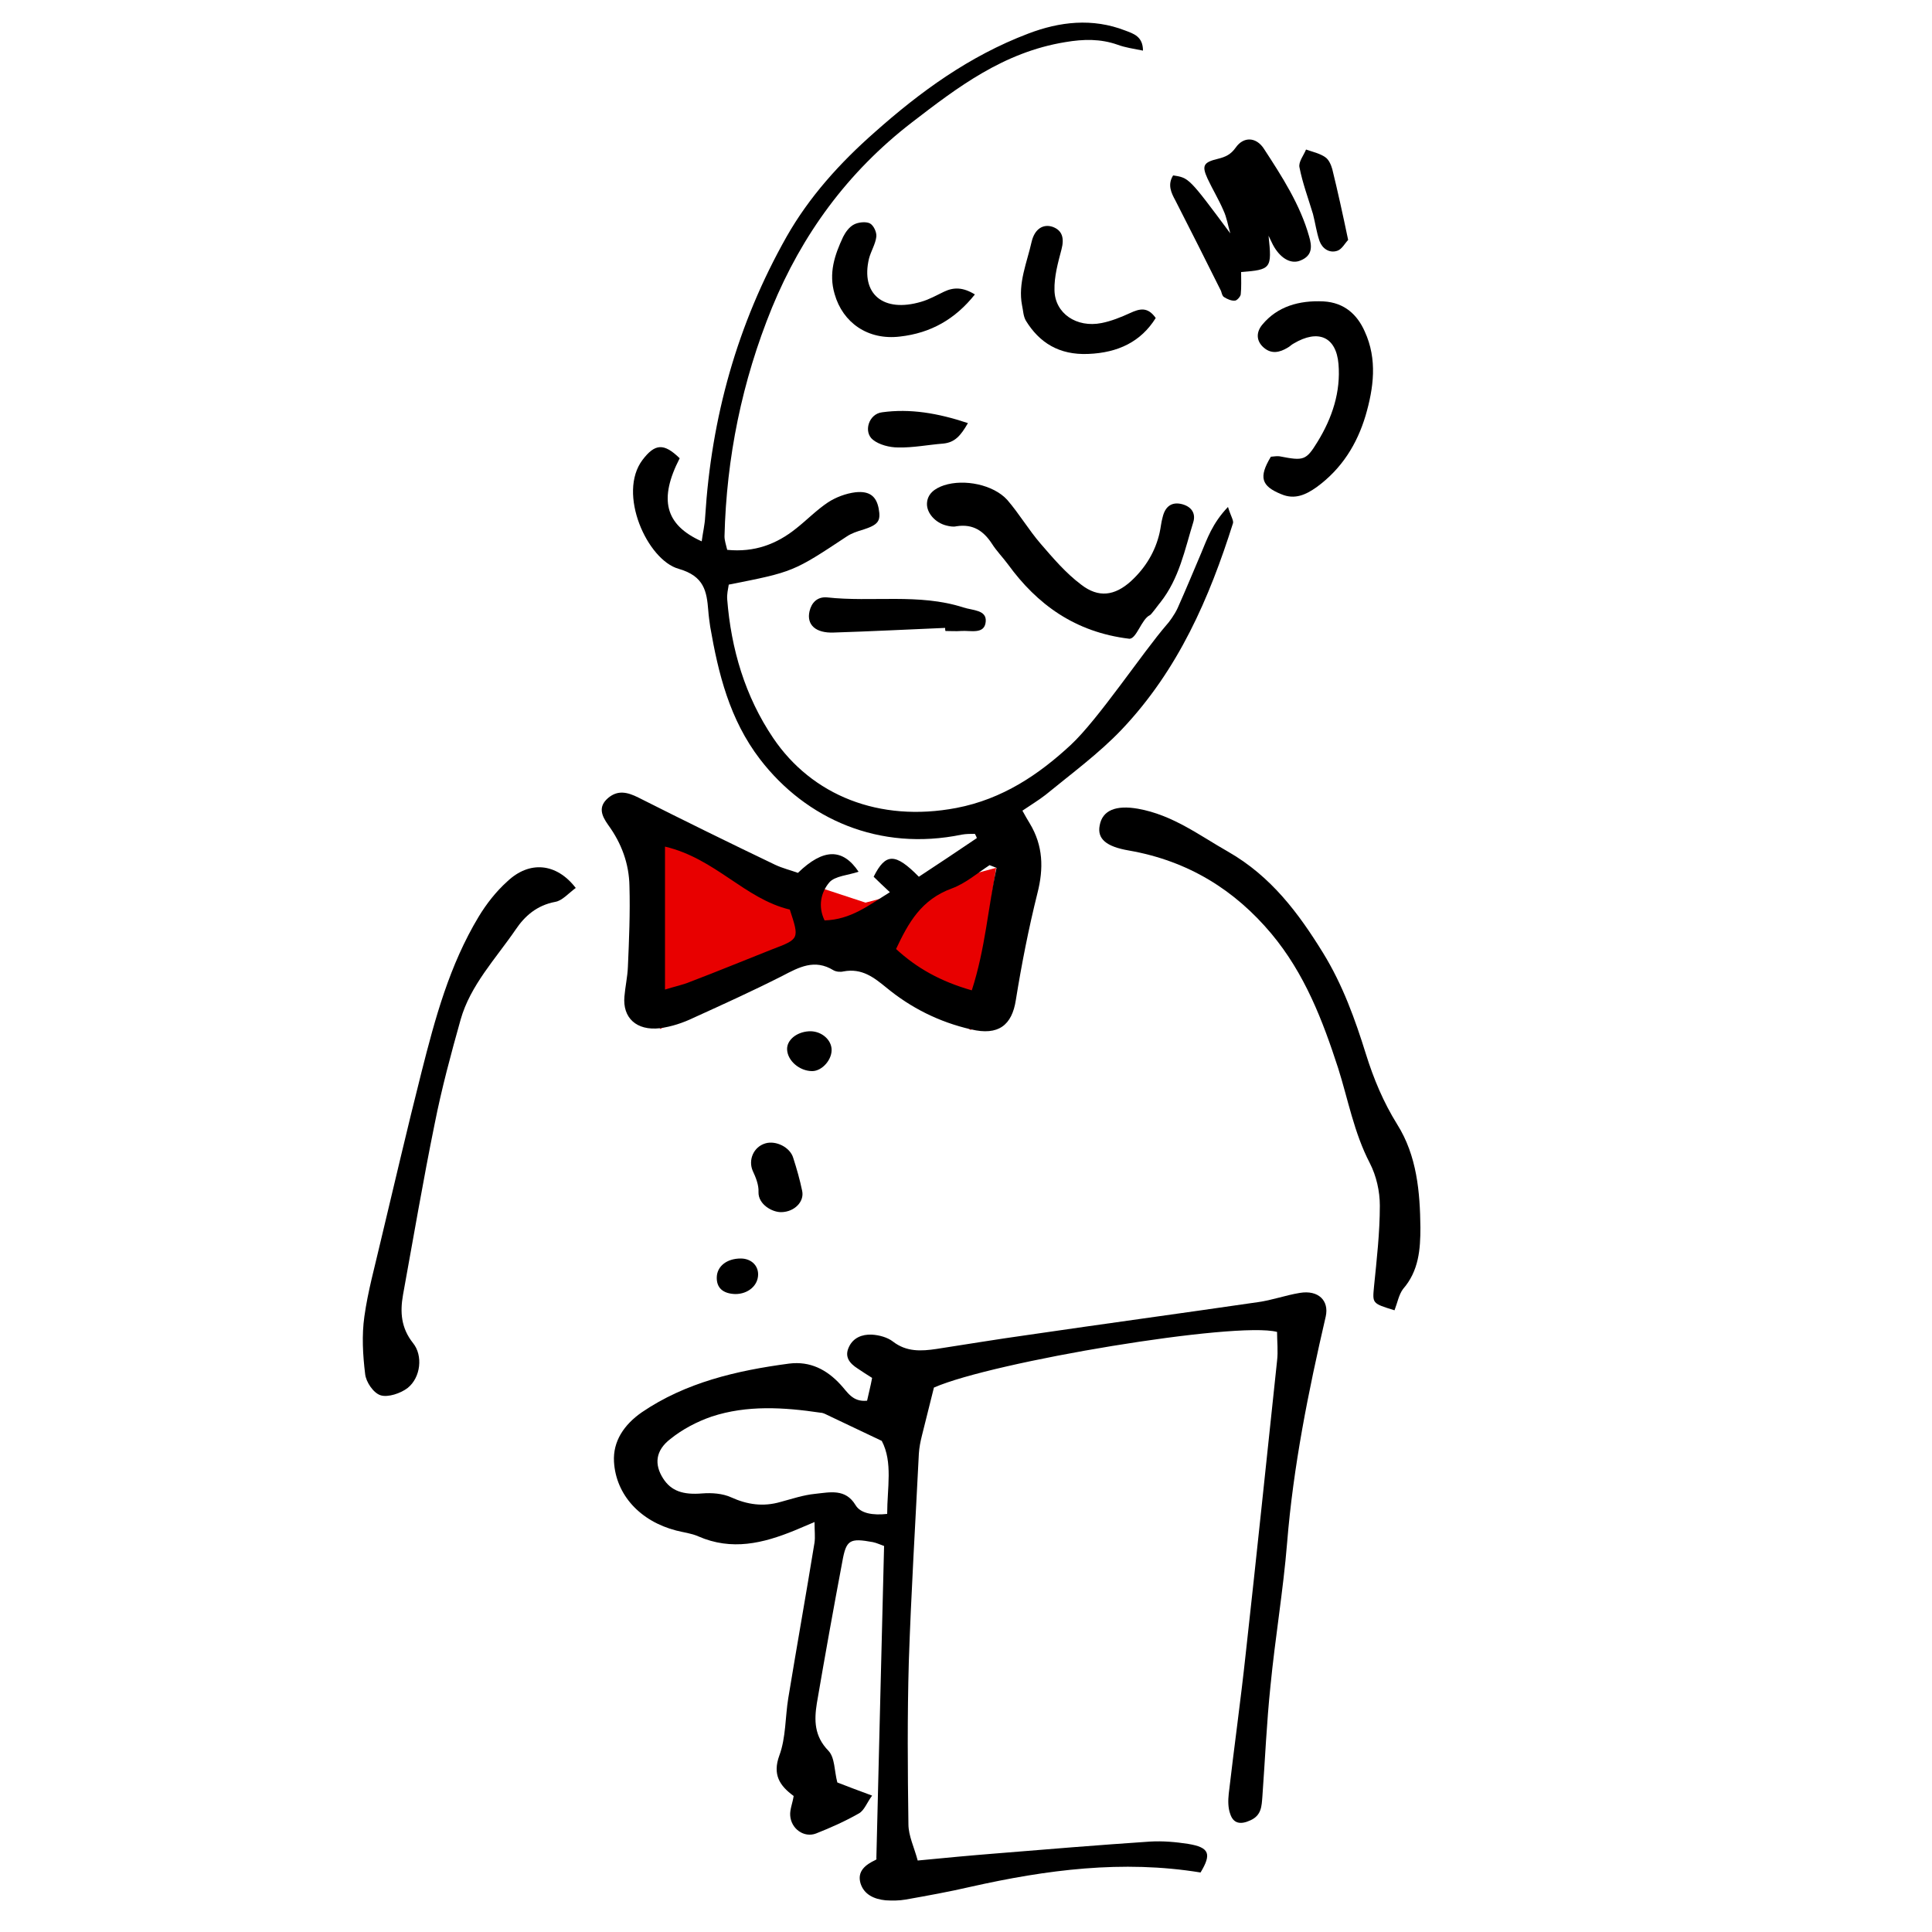
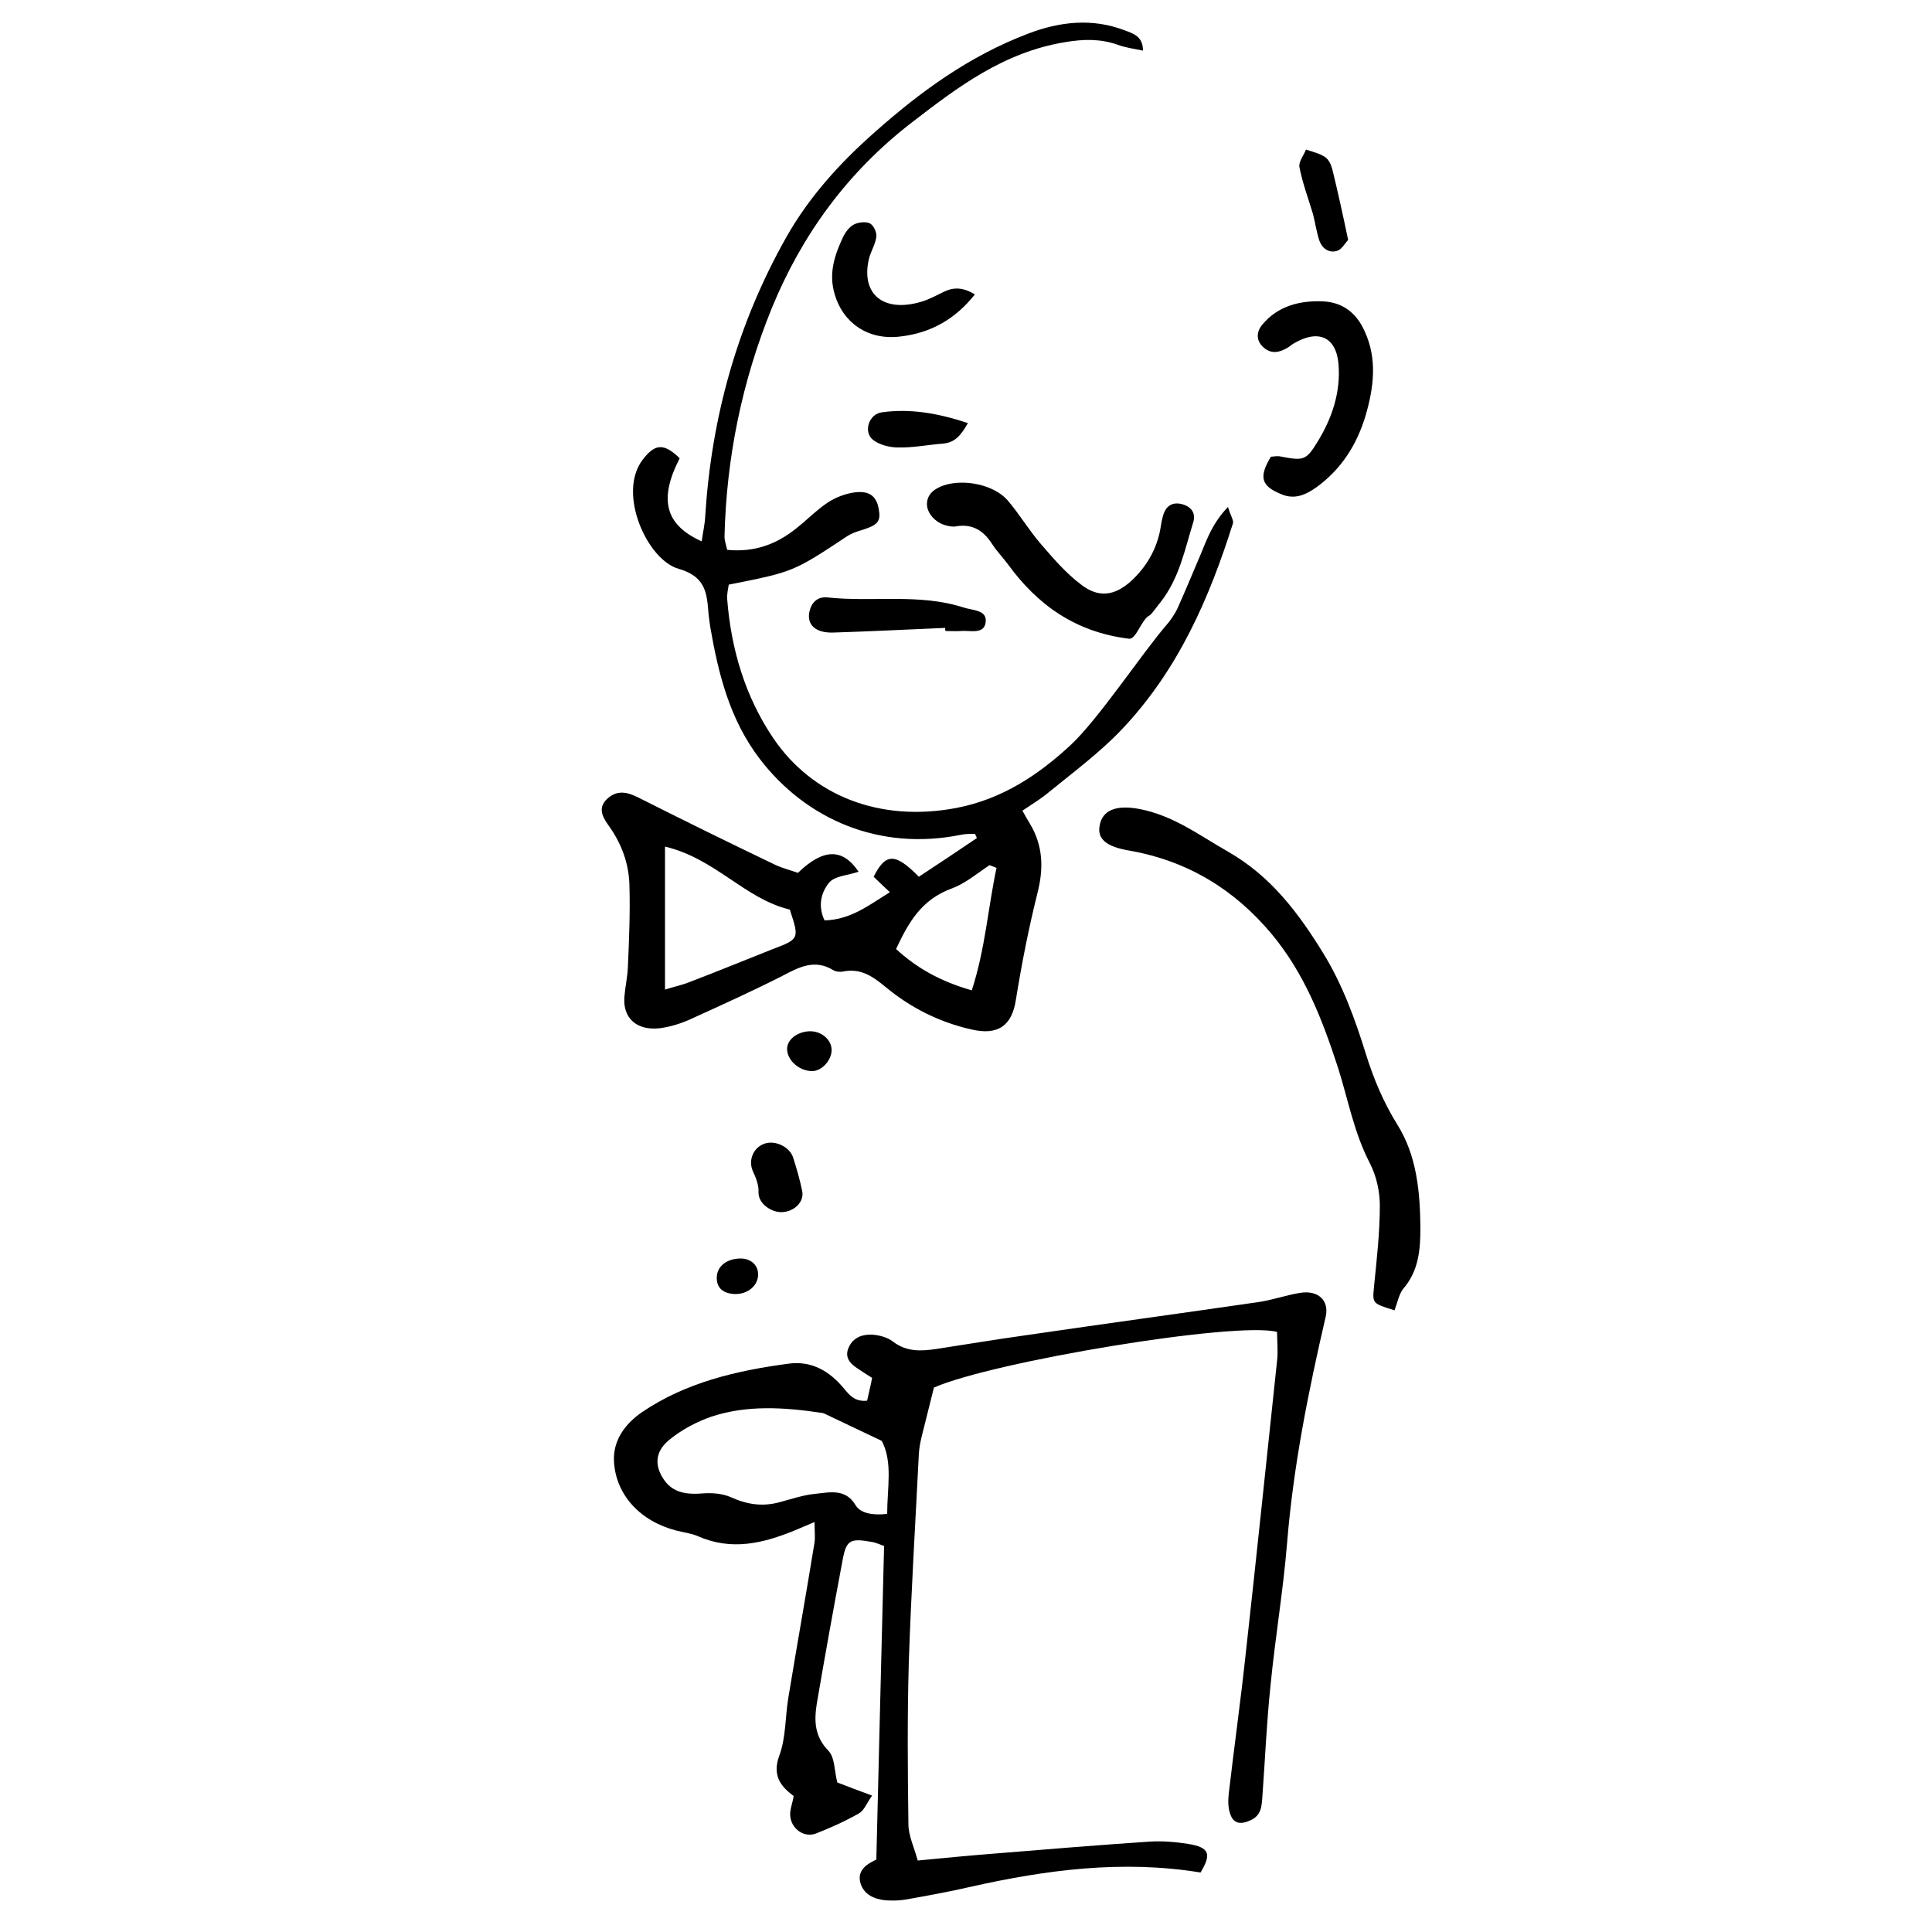
<svg xmlns="http://www.w3.org/2000/svg" enable-background="new 0 0 500 500" viewBox="0 0 500 500">
-   <path d="m166.8 214.8 4 51.5 45-21.3 35.5 21.6 6.5-42-33.8 9z" fill="#e80000" />
  <path d="m226.8 481c.7-27.6 1.3-54.1 2-80.9-.9-.3-1.9-.8-2.9-1-6-1.1-6.9-.6-7.9 5-2.3 12.2-4.5 24.4-6.6 36.7-.7 4.4-.7 8.5 3 12.3 1.7 1.8 1.5 5.2 2.3 8.2 2.3.9 5.2 2 9 3.4-1.4 1.9-2 3.8-3.4 4.6-3.5 2-7.3 3.7-11.1 5.2-3.1 1.2-6.5-1.2-6.7-4.7-.1-1.5.6-3.1.9-5-3.7-2.7-5.5-5.6-3.7-10.5 1.7-4.6 1.5-9.9 2.3-14.8 2.2-13.4 4.6-26.8 6.8-40.3.2-1.5 0-3 0-5.3-2.2.9-3.7 1.6-5.2 2.2-8.1 3.3-16.2 5.3-24.9 1.5-1.8-.8-3.8-1-5.7-1.5-9.3-2.4-15.6-9.2-16.1-17.8-.3-5.3 2.6-9.6 7.2-12.8 11.3-7.7 24.5-10.8 38.1-12.6 5.5-.7 9.8 1.6 13.3 5.4 1.8 1.9 3.1 4.6 6.9 4.2.4-1.9.9-3.7 1.3-5.9-1.3-.8-2.5-1.6-3.7-2.4-2.2-1.4-3.5-3.1-2.3-5.6 1.1-2.4 3.4-3.3 5.9-3.2 1.9.1 4.1.7 5.5 1.8 3.5 2.7 7.3 2.5 11.3 1.9 7.8-1.2 15.6-2.5 23.5-3.6 19.8-2.9 39.7-5.6 59.6-8.5 3.7-.5 7.2-1.8 10.9-2.4 4.8-.8 7.6 2 6.7 6.1-4.5 19.4-8.4 38.8-10 58.6-1 12.3-3.1 24.6-4.3 37-1 9.5-1.4 19.1-2.1 28.7-.2 2.4-.2 4.8-3.1 6.1-2.6 1.2-4.4.8-5.2-1.6-.6-1.6-.6-3.5-.4-5.3 1.4-12.1 3.1-24.2 4.4-36.3 2.8-25.2 5.4-50.4 8.1-75.7.3-2.5 0-5.1 0-7.5-10.6-2.8-73.6 7.7-88.8 14.4-1.1 4.4-2.1 8.4-3.1 12.4-.4 1.6-.7 3.1-.8 4.7-.9 18-2 35.9-2.6 53.9-.4 14-.3 28-.1 42 0 3 1.5 6 2.4 9.4 7.2-.7 13.6-1.3 19.9-1.8 13.4-1.1 26.8-2.2 40.2-3.1 3.3-.2 6.7.1 9.9.6 5.5.9 6.1 2.6 3.2 7.4-20.2-3.3-39.9-.7-59.5 3.7-5.6 1.3-11.2 2.3-16.8 3.3-1.7.3-3.5.3-5.2.2-3-.3-5.6-1.5-6.5-4.4-.9-3.1 1.2-4.8 4-6.1.1-.1.3-.5.1-.3zm2.8-89.2c0-6.7 1.5-13.4-1.4-18.9-5.3-2.5-9.7-4.6-14.1-6.7-.6-.3-1.2-.6-1.8-.6-9.4-1.4-19-2-28.1 1-3.8 1.3-7.6 3.3-10.7 5.8-3.9 3-4.2 6.6-1.9 10.2 2.1 3.3 5.2 4.3 10.1 3.9 2.5-.2 5.3 0 7.5 1 4.2 1.9 8.3 2.5 12.8 1.2 3-.8 5.9-1.8 9-2.1 3.8-.4 7.8-1.4 10.4 2.9 1.3 2.2 4.5 2.7 8.2 2.3z" />
  <path d="m360.9 339.1c-5.9-1.8-5.7-1.8-5.3-6.2.7-7 1.5-13.9 1.5-20.9 0-3.7-.9-7.7-2.6-11-4.1-7.9-5.6-16.4-8.2-24.6-4-12.3-8.6-24.4-17.3-34.8-9.4-11.2-21.4-18.8-36.9-21.5-5.8-1-8.2-3-7.5-6.5.7-3.9 4.2-5.3 9.9-4.3 9 1.6 15.9 6.9 23.3 11.1 11.2 6.4 18.3 16 24.6 26.2 5.1 8.3 8.3 17.2 11.1 26.2 2 6.4 4.5 12.4 8.1 18.2 5.1 8.1 5.9 17.5 6 26.7 0 5.6-.4 11.2-4.5 15.9-1.1 1.5-1.4 3.4-2.2 5.5z" />
-   <path d="m149 229.8c-1.9 1.4-3.5 3.3-5.3 3.6-4.8.9-7.9 3.7-10.2 7.1-5.2 7.6-11.8 14.5-14.3 23.4s-4.9 17.8-6.7 26.9c-3 14.7-5.5 29.5-8.2 44.3-.8 4.5-.5 8.6 2.6 12.5 2.6 3.2 2 8.9-1.4 11.6-1.8 1.4-5.1 2.5-7 1.9s-3.8-3.5-4-5.5c-.6-4.9-.9-10-.2-14.9.9-6.5 2.7-12.9 4.2-19.4 3.5-14.6 6.9-29.3 10.6-43.9 3.5-13.8 7.2-27.6 14.8-40.2 2-3.3 4.5-6.5 7.4-9.1 5.7-5.4 12.7-4.8 17.7 1.7z" />
-   <path d="m303.6 45.4c4.1.6 4.1.6 14.8 15-.6-2-.9-4.1-1.8-6-1.2-2.8-2.8-5.4-4.1-8.2-1.5-3.3-1.1-4.2 2.7-5.1 2-.5 3.3-1.1 4.6-2.9 2-2.9 5.3-2.8 7.3.3 4.7 7.2 9.4 14.5 11.7 22.7.7 2.4 1 4.9-2.2 6.2-2.3 1-4.9-.3-6.8-3.4-.5-.8-.8-1.6-1.5-3 .9 8.5.7 8.8-7.1 9.4 0 1.9.1 3.9-.1 5.8-.1.6-1 1.6-1.5 1.6-.9.1-2-.4-2.8-.9-.5-.3-.6-1-.8-1.6-3.9-7.8-7.8-15.6-11.8-23.4-1.1-2-2.1-4.1-.6-6.5z" />
  <path d="m328.9 118.2c1-.1 1.7-.2 2.3-.1 6.2 1.2 6.8 1.1 9.8-3.8 3.8-6.2 6-12.9 5.4-20.1-.6-7-5.2-9.1-11.6-5.3-.6.3-1 .8-1.6 1.1-2 1.2-4.1 1.7-6.1 0-2.1-1.8-2-4.1-.4-6 3.9-4.7 9.5-6.3 15.8-6 5.5.3 8.8 3.5 10.7 7.8 3.3 7.2 2.3 14.6.2 21.8-2.2 7.3-6.1 13.7-12.7 18.5-2.7 1.9-5.6 3.3-9.1 1.8-5.2-2.1-5.9-4.4-2.7-9.7z" />
  <path d="m252.3 76.2c-5.1 6.4-11.4 10-19.4 10.9-8.3 1-14.8-3.6-16.9-11-1.6-5.4 0-10.1 2.2-14.8.6-1.2 1.6-2.6 2.8-3.2 1.1-.6 3.1-.8 4.1-.3s1.8 2.3 1.7 3.4c-.2 1.9-1.4 3.8-1.9 5.7-2.2 9.2 3.7 14.1 13.5 11.2 2.1-.6 4-1.7 5.9-2.6 2.5-1.2 4.9-1.2 8 .7z" />
-   <path d="m299.1 82.3c-3.8 6.1-9.7 9-17.5 9.3-7.5.3-12.6-2.9-16.1-8.6-.7-1.2-.7-2.7-1-4-1.1-5.7 1.3-11.1 2.5-16.5.8-3.3 3-4.6 5.4-3.8 2.5.9 3.1 2.9 2.3 5.9-.9 3.4-1.9 7-1.8 10.5.1 6 5.7 9.8 12.2 8.5 2.5-.5 5-1.5 7.4-2.6s4.5-1.7 6.6 1.3z" />
  <path d="m244.6 162.5c-9.6.4-19.2.9-28.8 1.2-4.7.2-7.1-2-6.3-5.5.5-2.2 2-3.8 4.5-3.6 11.7 1.3 23.8-1.1 35.3 2.6 2.4.8 6.1.6 5.8 3.7-.3 3.4-4 2.2-6.4 2.4-1.3.1-2.6 0-4 0-.1-.2-.1-.5-.1-.8z" />
  <path d="m348.9 62.1c-.8.8-1.6 2.4-2.8 2.8-2.1.7-3.9-.6-4.6-2.5-.8-2.3-1.1-4.7-1.7-7-1.2-4-2.7-8-3.5-12.1-.3-1.4 1.1-3.1 1.7-4.6 1.7.6 3.6 1 5 2 .9.6 1.5 2 1.8 3.1 1.4 5.7 2.7 11.6 4.1 18.3z" />
  <path d="m250.5 109.5c-1.9 3.3-3.4 5-6.4 5.3-3.9.3-7.8 1.1-11.7 1-2.2 0-4.9-.7-6.5-2-2.5-2-1.1-6.7 2.4-7.1 7.2-1 14.4.2 22.2 2.8z" />
  <path d="m202.3 313.7c-2.4.1-6.1-2-6-5.2.1-1.8-.7-3.8-1.5-5.5-1.2-2.8.2-6.2 3.3-7.1 2.7-.8 6.4 1 7.2 3.8.9 2.8 1.7 5.6 2.3 8.5.6 2.8-2 5.4-5.3 5.5z" />
  <path d="m203.7 271.6c-.1-2.4 2.4-4.5 5.6-4.7 2.9-.2 5.6 1.8 5.9 4.4.3 2.8-2.4 5.9-5 5.9-3.3 0-6.4-2.7-6.5-5.6z" />
  <path d="m185.5 330.5c.1-2.8 2.6-4.8 6.2-4.8 2.6 0 4.5 1.7 4.5 4.1 0 2.9-2.6 5.1-5.9 5.1-3.2-.1-4.9-1.6-4.8-4.4z" />
  <path d="m292.7 150.4c-4.2 3.8-8.4 4.4-12.9.9-4-3-7.3-6.9-10.5-10.6-3.1-3.6-5.5-7.7-8.6-11.3-3.6-4-11.2-5.5-16.4-3.8-2.4.8-4.3 2.2-4.4 4.7s2.2 5 5 5.7c.8.2 1.8.4 2.6.2 4.4-.7 7.1 1.3 9.2 4.5 1.2 1.9 2.8 3.5 4.2 5.4 7.5 10.3 17.3 17.5 31.3 19.2 1.9.2 3.2-5.1 5.4-6.1.3-.1 1.9-2.3 2.3-2.8.1-.2.3-.3.4-.5 4.9-6.2 6.3-13.6 8.5-20.7.7-2.2-.3-4-2.8-4.7-2.6-.7-4.4.4-5.1 3.3-.4 1.4-.5 2.8-.8 4.1-1.1 4.8-3.6 9-7.4 12.5z" />
  <path d="m317.8 131.2c-4.1 4.3-5.4 8.3-7 12.1-2 4.7-3.9 9.3-6 14-.8 1.8-2.4 3.9-2.8 4.3-6.4 7.4-17.7 24.5-24.9 31.2-8.2 7.6-17.6 14-29.6 16.3-20 3.8-37.4-3.3-47.4-18.1-7.3-10.8-10.9-23.1-11.9-35.9-.1-1.3.2-2.6.4-3.8 16.7-3.3 16.7-3.3 30.6-12.5 1.2-.8 2.7-1.3 4.1-1.7 4-1.3 4.7-2.2 4.1-5.5-.6-3.1-2.3-4.6-6-4.2-2.5.3-5.1 1.3-7.1 2.6-3 2-5.5 4.6-8.3 6.8-5 4-10.7 6.2-17.8 5.5-.3-1.3-.7-2.4-.7-3.5.5-20.3 4.5-40.1 12.3-59.2 7.7-18.7 19.4-35 36.3-48 11.7-9 23.6-18.1 39.6-20.7 4.7-.8 9.1-.9 13.6.7 1.9.7 4 1 6.5 1.5 0-3.7-2.5-4.4-4.6-5.2-8.5-3.3-17-2.3-25.1.8-15.3 5.8-28 15.1-39.7 25.5-9.1 8-17 16.8-22.8 27-12.9 22.8-19.5 47-21.1 72.5-.1 2.1-.6 4.1-.9 6.4-9.6-4.3-11.1-11-5.7-21.5-4.1-4-6.4-3.8-9.6.4-6.6 8.7 1.2 25.9 9.3 28.2 6.7 1.9 7.3 5.9 7.7 10.8.1 1.4.3 2.8.5 4.2 2.1 12.1 5 24 12.9 34.3 11.9 15.5 30.9 23.9 52.2 19.5 1.1-.2 2.3-.2 3.4-.2.2.4.4.7.5 1.1-5 3.4-10 6.7-15 10-6.1-6.2-8.6-6.2-11.7 0 1.2 1.2 2.5 2.4 4.2 4-5.5 3.4-10.1 7.1-16.9 7.3-1.8-3.7-.9-7.3 1.2-9.8 1.4-1.7 5-1.9 7.6-2.8-4.1-6.1-9.1-6.1-15.7.3-1.9-.7-4-1.2-5.9-2.1-11.9-5.7-23.7-11.5-35.4-17.4-2.8-1.4-5.3-2-7.8.1-2.7 2.3-1.7 4.6 0 7 3.5 4.8 5.4 10.1 5.5 15.8.2 7-.1 14-.4 20.9-.1 2.6-.7 5.2-.9 7.7-.5 5.5 3.1 8.9 9.2 8.2 3-.4 6-1.4 8.7-2.7 7.7-3.5 15.4-7 22.9-10.8 4.4-2.3 8.4-4.5 13.3-1.5.7.4 1.8.5 2.6.3 4.8-.9 7.9 1.6 11.1 4.2 6.3 5.2 13.6 8.9 21.9 10.8 7.1 1.7 10.6-1.1 11.6-7.6 1.5-9.3 3.3-18.5 5.6-27.7 1.6-6.3 1.5-12.2-2-18-.6-1-1.2-2-1.9-3.3 2.2-1.5 4.2-2.7 6-4.1 6.7-5.5 13.8-10.7 19.7-16.9 14.7-15.5 22.7-34.1 28.8-53.4.2-.7-.6-1.9-1.3-4.2zm-118 114.5c-7.1 2.8-14.1 5.7-21.2 8.4-1.9.8-4 1.2-6.5 2 0-12.6 0-24.5 0-37 13.1 3.1 20.6 13.5 32.3 16.3 2.5 7.6 2.5 7.6-4.6 10.3zm51.7 10.6c-8.1-2.3-14.3-5.8-19.6-10.7 3.2-6.8 6.5-12.8 14.5-15.7 3.5-1.3 6.5-3.9 9.7-6 .6.2 1.2.5 1.8.7-2.2 10.3-2.9 20.9-6.4 31.7z" />
</svg>